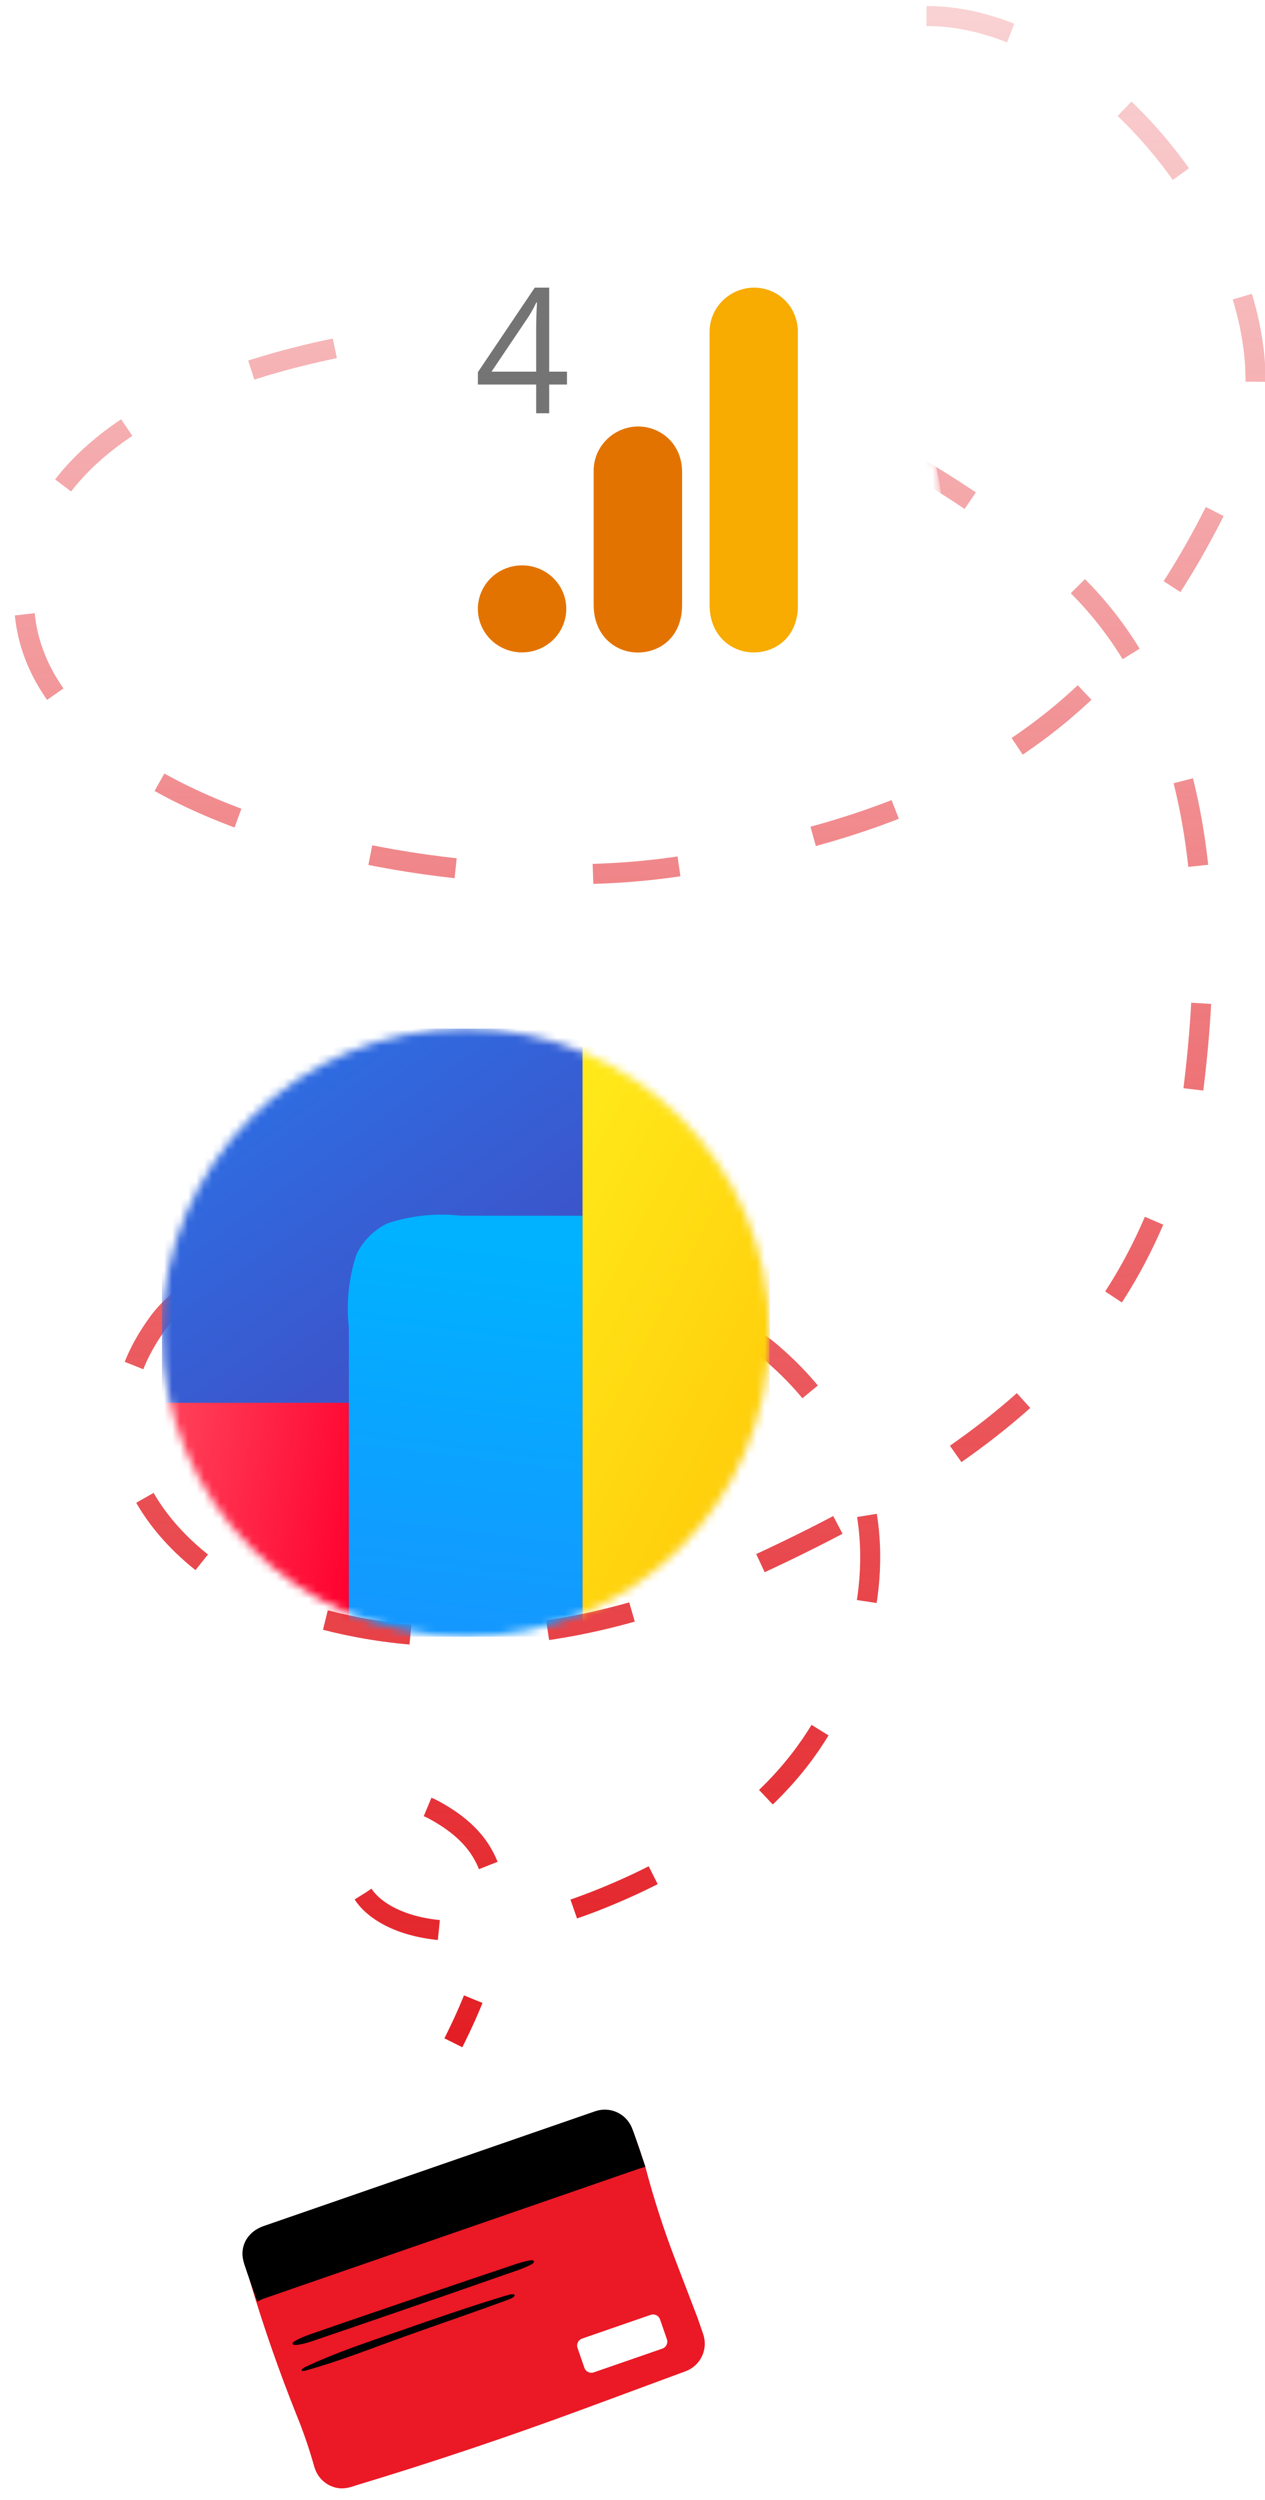
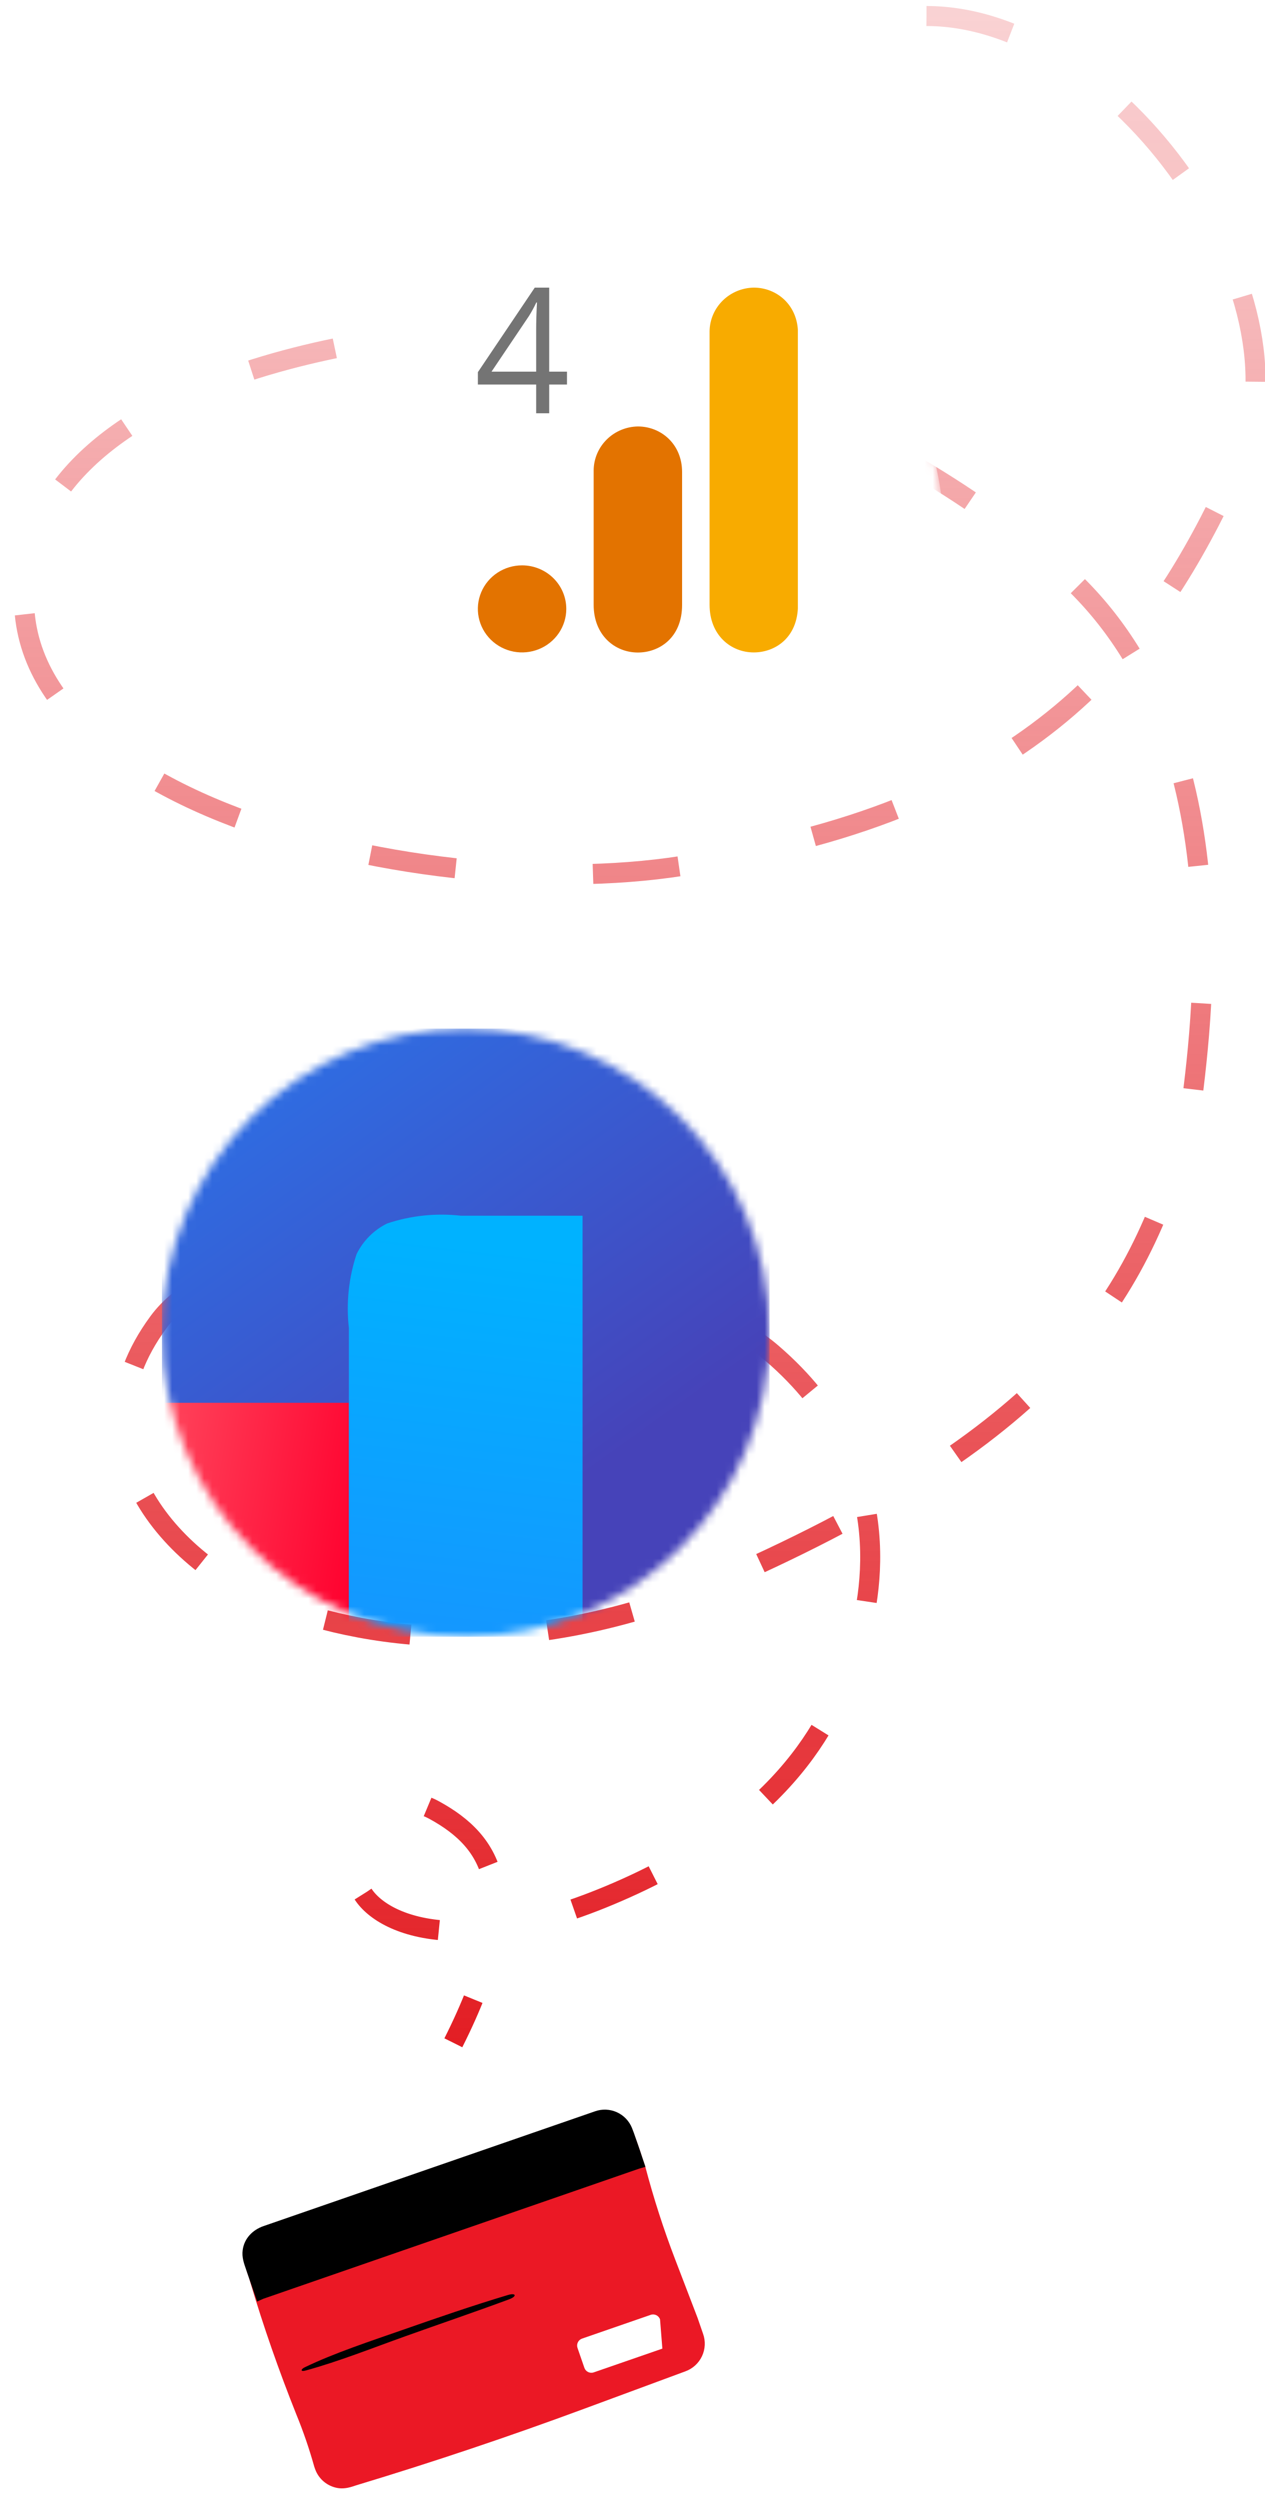
<svg xmlns="http://www.w3.org/2000/svg" width="158" height="312" viewBox="0 0 158 312" fill="none">
  <path d="M115.722 2C139.62 2 164.104 36.949 154.799 57.407C145.494 77.866 132.556 98.676 92.599 106.47C63.223 114.871 1.92 103.181 3.014 73.954C4.109 44.728 55.56 40.831 61.947 41.198C78.915 42.172 108.821 50.588 132.357 71.046C155.893 91.505 149.79 129.255 148.695 138.997C142.656 160.855 133.651 177.672 92.599 196.181C67.103 207.678 46.621 204.949 34.032 200.078C21.443 195.207 8.307 180.594 19.801 165.007C31.296 149.419 80.557 155.265 96.431 168.904C112.304 182.543 109.02 199.104 106.83 205.924C104.641 212.743 99.893 225.933 78.153 235.676C56.414 245.418 46.604 239.572 44.962 235.676C43.32 231.779 47.151 222.037 54.267 225.933C61.382 229.83 65.93 236.444 56.625 254.954" stroke="url(#paint0_linear_414_1027)" stroke-width="2.5" stroke-dasharray="10.79 17.18" />
  <g clip-path="url(#clip0_414_1027)">
    <path d="M80.603 270.433C81.635 274.35 82.879 278.208 84.329 281.99L87.127 289.288C87.355 289.948 87.583 290.607 87.812 291.268C88.141 292.182 88.094 293.189 87.681 294.068C87.268 294.948 86.523 295.628 85.609 295.959L72.946 300.639C63.559 304.11 54.073 307.292 44.488 310.187C43.789 310.429 43.12 310.63 42.359 310.551C41.731 310.477 41.133 310.241 40.624 309.865C40.115 309.49 39.713 308.989 39.457 308.411C39.371 308.221 39.309 308.023 39.247 307.843C38.628 305.633 37.882 303.46 37.011 301.337C34.85 295.916 32.914 290.41 31.255 284.815L31.105 284.31C30.819 283.484 30.533 282.709 30.653 281.805C30.847 280.346 31.908 279.283 33.256 278.817L74.648 264.495C75.537 264.181 76.513 264.221 77.373 264.607C78.233 264.993 78.91 265.696 79.264 266.569C79.893 268.165 80.047 268.827 80.603 270.433Z" fill="#EB1825" />
    <path d="M32.872 286.909L79.814 270.668L80.614 270.437C80.055 268.824 79.558 267.169 78.933 265.581C78.579 264.708 77.902 264.005 77.042 263.619C76.182 263.233 75.207 263.193 74.318 263.507L32.914 277.833C31.565 278.299 30.505 279.362 30.312 280.823C30.186 281.729 30.477 282.5 30.762 283.326L32.119 287.247L32.872 286.909Z" fill="black" />
-     <path d="M81.272 288.909L72.7 291.875C72.221 292.041 71.967 292.563 72.133 293.042L72.991 295.524C73.157 296.003 73.68 296.256 74.159 296.09L82.73 293.125C83.209 292.959 83.463 292.437 83.298 291.958L82.439 289.476C82.273 288.997 81.751 288.744 81.272 288.909Z" fill="white" />
-     <path d="M44.379 290.357L51.766 287.817C54.227 286.965 56.694 286.129 59.149 285.262L62.971 283.927C64.106 283.534 65.362 283.15 66.368 282.615C66.841 282.364 66.814 282.002 66.206 282.109C65.054 282.312 63.864 282.766 62.726 283.147C61.445 283.574 60.167 284.008 58.888 284.437C56.329 285.298 53.777 286.177 51.223 287.052L43.56 289.672C42.285 290.114 41.009 290.555 39.731 290.997C38.685 291.359 37.629 291.691 36.763 292.224C36.316 292.499 36.601 292.719 37.056 292.665C38.2 292.528 39.408 292.049 40.548 291.663C41.826 291.232 43.103 290.797 44.379 290.357Z" fill="black" />
+     <path d="M81.272 288.909L72.7 291.875C72.221 292.041 71.967 292.563 72.133 293.042L72.991 295.524C73.157 296.003 73.68 296.256 74.159 296.09L82.73 293.125L82.439 289.476C82.273 288.997 81.751 288.744 81.272 288.909Z" fill="white" />
    <path d="M63.597 286.968C64.589 286.6 64.476 286.123 63.416 286.442C59.02 287.759 54.654 289.265 50.324 290.779C46.26 292.198 41.718 293.686 38.045 295.466C37.584 295.687 37.479 296.053 38.181 295.858C42.343 294.717 46.54 293.04 50.599 291.592C54.927 290.042 59.299 288.56 63.597 286.968Z" fill="black" />
  </g>
  <g filter="url(#filter0_d_414_1027)">
    <mask id="mask0_414_1027" style="mask-type:alpha" maskUnits="userSpaceOnUse" x="41" y="20" width="77" height="77">
      <circle cx="79.924" cy="58.662" r="37.943" fill="#2FE52F" />
    </mask>
    <g mask="url(#mask0_414_1027)">
      <circle cx="79.924" cy="58.662" r="37.943" fill="white" />
    </g>
  </g>
  <g clip-path="url(#clip1_414_1027)">
    <path d="M88.627 41.33V75.475C88.627 79.3 91.304 81.428 94.147 81.428C96.775 81.428 99.669 79.629 99.669 75.475V41.59C99.669 38.09 97.04 35.896 94.147 35.896C92.69 35.92 91.299 36.5 90.269 37.514C89.239 38.528 88.65 39.896 88.627 41.33Z" fill="#F8AB00" />
    <path d="M74.148 58.674V75.487C74.148 79.312 76.829 81.44 79.671 81.44C82.3 81.44 85.194 79.641 85.194 75.487V58.92C85.194 55.419 82.562 53.225 79.671 53.225C78.211 53.249 76.818 53.831 75.787 54.848C74.756 55.865 74.168 57.237 74.148 58.674Z" fill="#E37300" />
    <path d="M70.73 75.994C70.73 77.069 70.406 78.119 69.799 79.013C69.192 79.906 68.329 80.603 67.32 81.014C66.311 81.425 65.2 81.533 64.129 81.323C63.057 81.113 62.073 80.595 61.301 79.835C60.529 79.075 60.003 78.106 59.79 77.052C59.577 75.998 59.687 74.905 60.106 73.912C60.524 72.919 61.232 72.071 62.141 71.474C63.05 70.878 64.118 70.559 65.21 70.56C66.674 70.561 68.078 71.134 69.114 72.153C70.149 73.171 70.73 74.553 70.73 75.994Z" fill="#E37300" />
  </g>
  <g clip-path="url(#clip2_414_1027)">
    <path d="M70.817 47.994H68.596V51.579H66.967V47.994H59.687V46.448L66.793 35.896H68.596V46.383H70.817V47.994ZM66.967 46.383V41.199C66.967 40.182 67.001 39.033 67.069 37.752H66.989C66.714 38.337 66.406 38.903 66.065 39.448L61.394 46.383H66.967Z" fill="#747474" />
  </g>
  <g filter="url(#filter1_d_414_1027)">
    <mask id="mask1_414_1027" style="mask-type:alpha" maskUnits="userSpaceOnUse" x="20" y="120" width="77" height="77">
      <circle cx="58.17" cy="158.325" r="37.943" fill="#2FE52F" />
    </mask>
    <g mask="url(#mask1_414_1027)">
      <circle cx="58.17" cy="158.325" r="37.943" fill="#F7F7F7" />
      <path d="M20.227 120.382H96.113V196.269H20.227V120.382Z" fill="url(#paint1_linear_414_1027)" />
      <path d="M20.227 167.082H43.576V196.269H20.227V167.082Z" fill="url(#paint2_linear_414_1027)" />
      <path d="M43.576 157.742C43.223 154.634 43.551 151.486 44.539 148.519C45.356 146.856 46.701 145.512 48.363 144.695C51.331 143.707 54.478 143.379 57.586 143.732H72.763V196.269H43.576V157.742Z" fill="url(#paint3_linear_414_1027)" />
-       <path d="M72.763 120.382H96.113V196.269H72.763V120.382Z" fill="url(#paint4_linear_414_1027)" />
    </g>
  </g>
  <defs>
    <filter id="filter0_d_414_1027" x="21.98" y="8.719" width="115.886" height="115.886" filterUnits="userSpaceOnUse" color-interpolation-filters="sRGB">
      <feFlood flood-opacity="0" result="BackgroundImageFix" />
      <feColorMatrix in="SourceAlpha" type="matrix" values="0 0 0 0 0 0 0 0 0 0 0 0 0 0 0 0 0 0 127 0" result="hardAlpha" />
      <feOffset dy="8" />
      <feGaussianBlur stdDeviation="10" />
      <feComposite in2="hardAlpha" operator="out" />
      <feColorMatrix type="matrix" values="0 0 0 0 0 0 0 0 0 0 0 0 0 0 0 0 0 0 0.03 0" />
      <feBlend mode="normal" in2="BackgroundImageFix" result="effect1_dropShadow_414_1027" />
      <feBlend mode="normal" in="SourceGraphic" in2="effect1_dropShadow_414_1027" result="shape" />
    </filter>
    <filter id="filter1_d_414_1027" x="0.227" y="108.382" width="115.886" height="115.886" filterUnits="userSpaceOnUse" color-interpolation-filters="sRGB">
      <feFlood flood-opacity="0" result="BackgroundImageFix" />
      <feColorMatrix in="SourceAlpha" type="matrix" values="0 0 0 0 0 0 0 0 0 0 0 0 0 0 0 0 0 0 127 0" result="hardAlpha" />
      <feOffset dy="8" />
      <feGaussianBlur stdDeviation="10" />
      <feComposite in2="hardAlpha" operator="out" />
      <feColorMatrix type="matrix" values="0 0 0 0 0 0 0 0 0 0 0 0 0 0 0 0 0 0 0.03 0" />
      <feBlend mode="normal" in2="BackgroundImageFix" result="effect1_dropShadow_414_1027" />
      <feBlend mode="normal" in="SourceGraphic" in2="effect1_dropShadow_414_1027" result="shape" />
    </filter>
    <linearGradient id="paint0_linear_414_1027" x1="74.611" y1="2" x2="74.611" y2="254.954" gradientUnits="userSpaceOnUse">
      <stop stop-color="#E31E24" stop-opacity="0.2" />
      <stop offset="1" stop-color="#E31E24" />
    </linearGradient>
    <linearGradient id="paint1_linear_414_1027" x1="71.829" y1="177.385" x2="9.223" y2="90.115" gradientUnits="userSpaceOnUse">
      <stop stop-color="#4643B9" />
      <stop offset="1" stop-color="#1E8AFF" />
    </linearGradient>
    <linearGradient id="paint2_linear_414_1027" x1="45.473" y1="184.039" x2="-23.525" y2="172.014" gradientUnits="userSpaceOnUse">
      <stop stop-color="#FF002E" />
      <stop offset="1" stop-color="#FFADA1" />
    </linearGradient>
    <linearGradient id="paint3_linear_414_1027" x1="44.102" y1="289.667" x2="61.468" y2="147.585" gradientUnits="userSpaceOnUse">
      <stop stop-color="#3C3BA0" />
      <stop offset="0.49" stop-color="#1E8AFF" />
      <stop offset="1" stop-color="#00B2FF" />
    </linearGradient>
    <linearGradient id="paint4_linear_414_1027" x1="61.351" y1="146.388" x2="127.43" y2="180.537" gradientUnits="userSpaceOnUse">
      <stop stop-color="#FFEA1A" />
      <stop offset="1" stop-color="#FFB800" />
    </linearGradient>
    <clipPath id="clip0_414_1027">
      <rect width="51.552" height="34.758" fill="white" transform="translate(29.101 279.152) rotate(-19.085)" />
    </clipPath>
    <clipPath id="clip1_414_1027">
      <rect width="39.967" height="45.532" fill="white" transform="translate(59.687 35.896)" />
    </clipPath>
    <clipPath id="clip2_414_1027">
      <rect width="11.13" height="15.683" fill="white" transform="translate(59.687 35.896)" />
    </clipPath>
  </defs>
</svg>